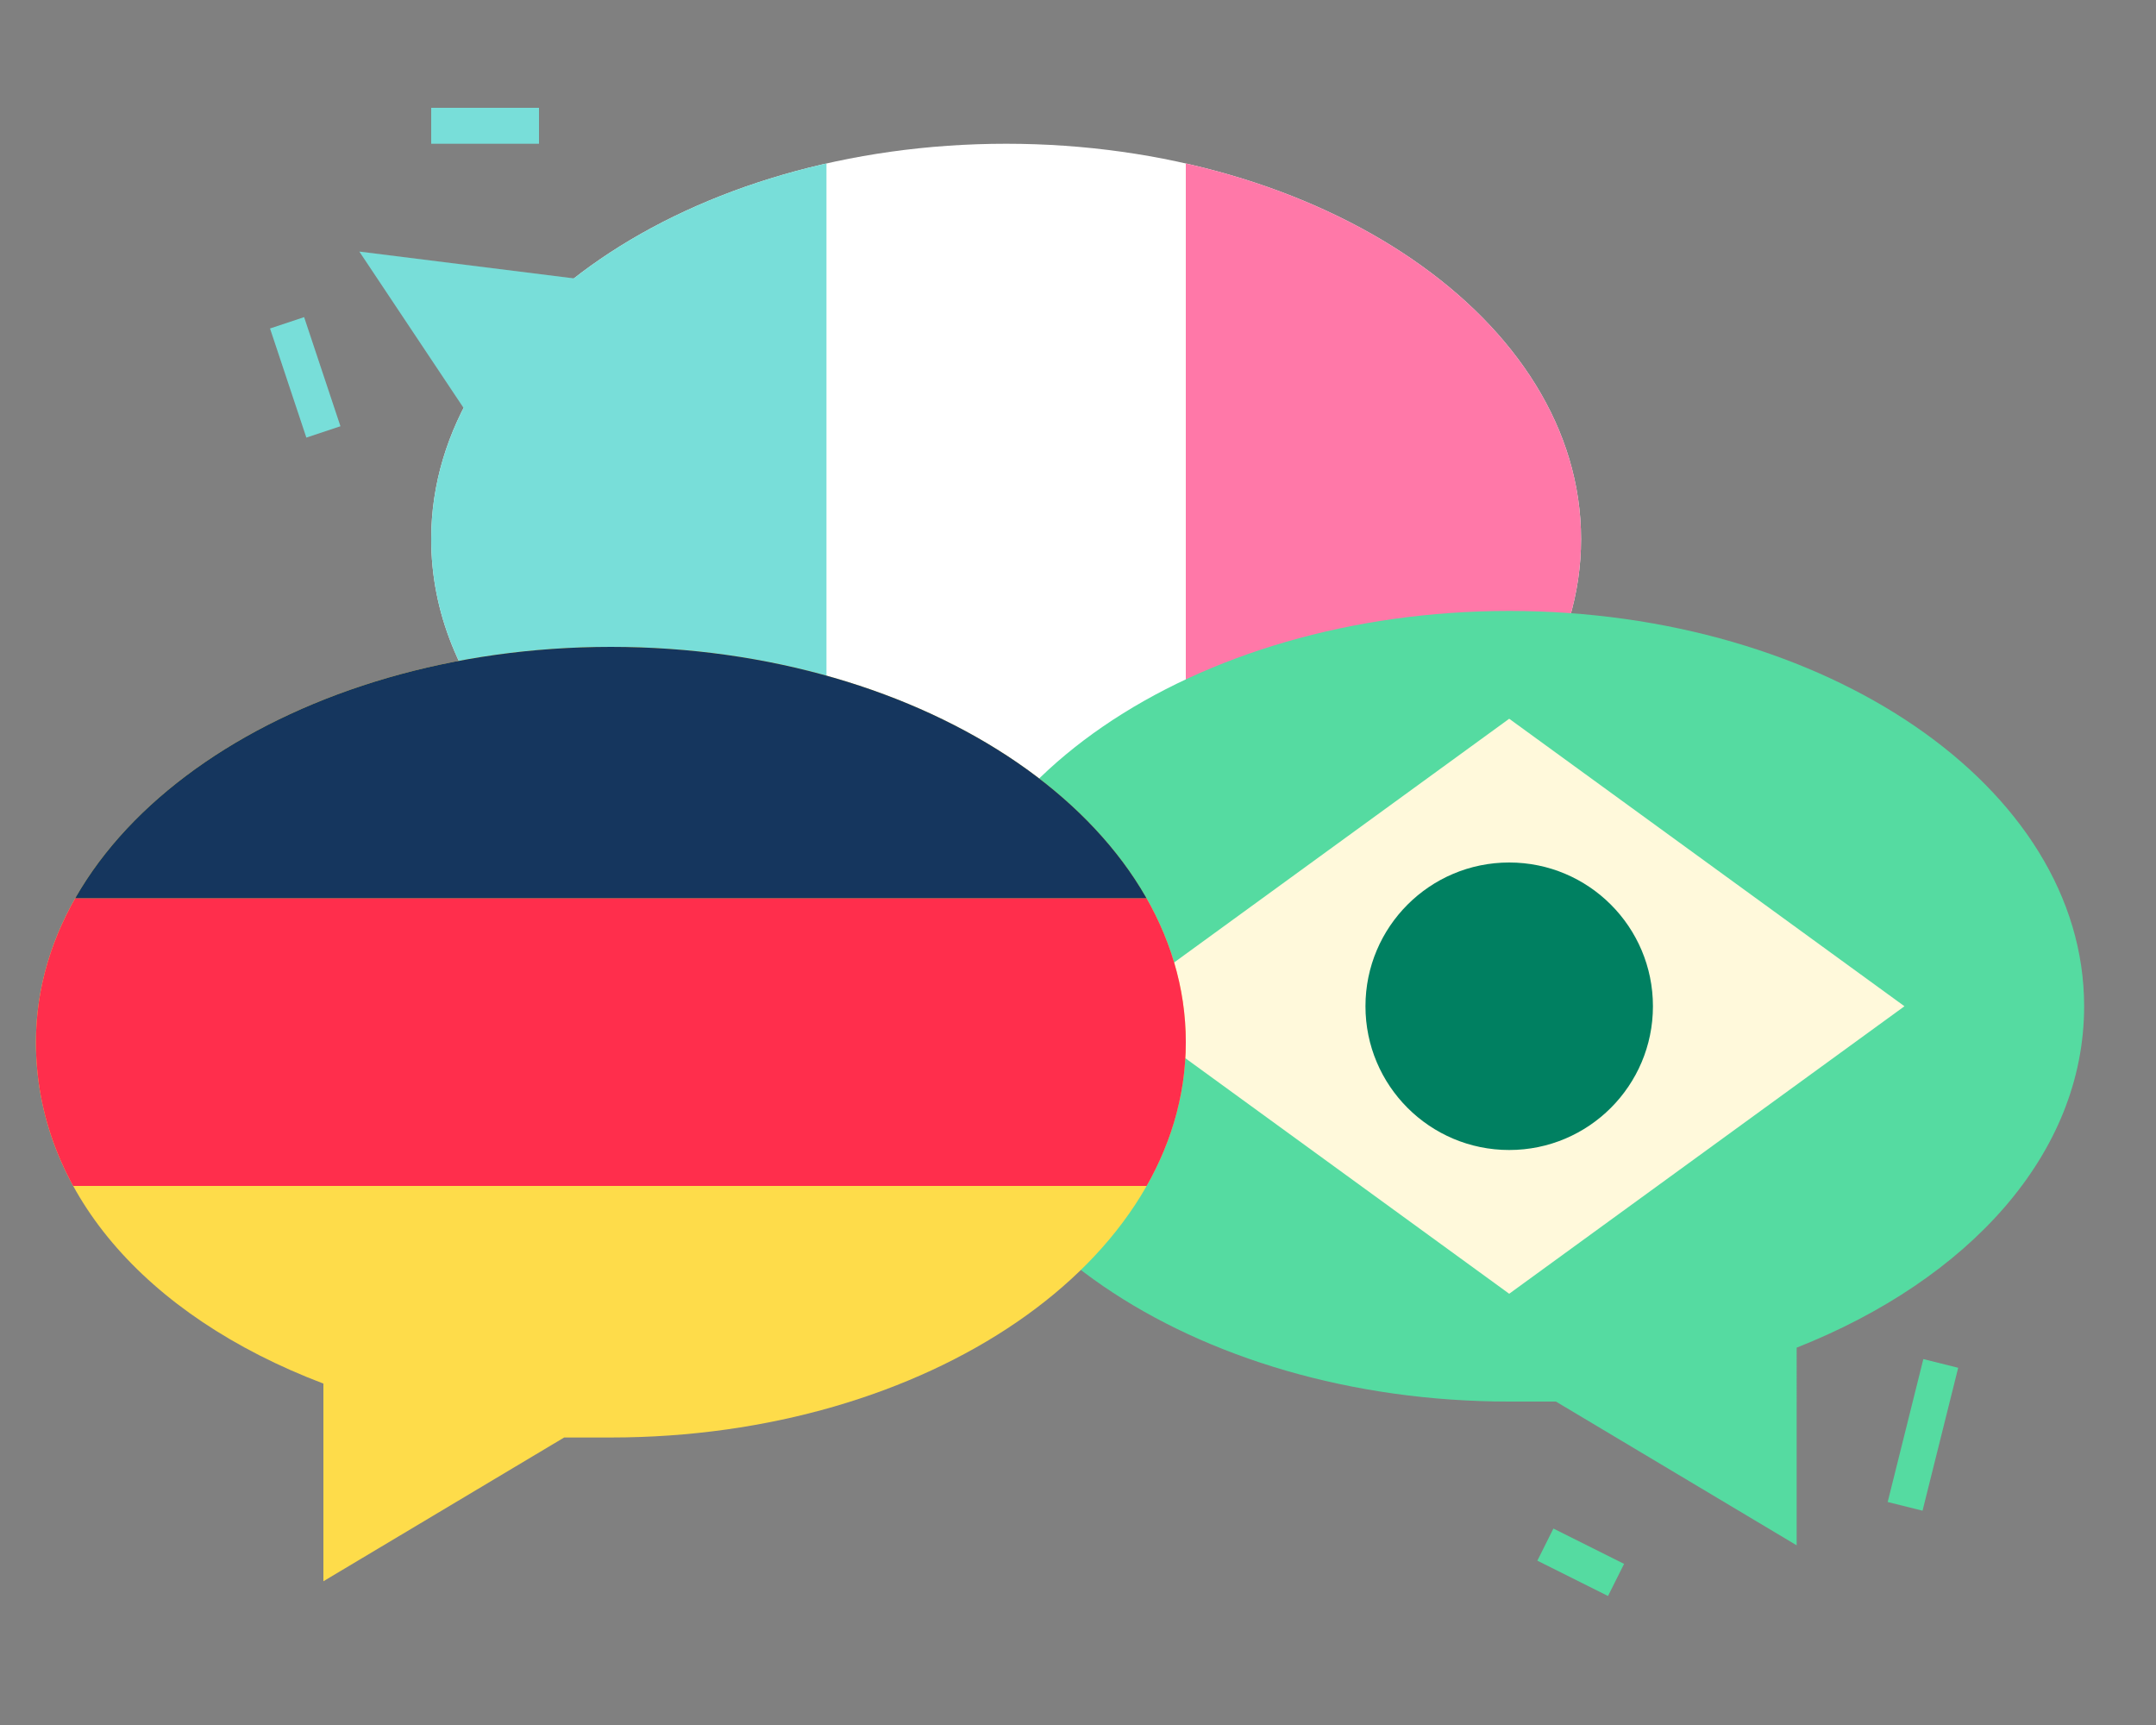
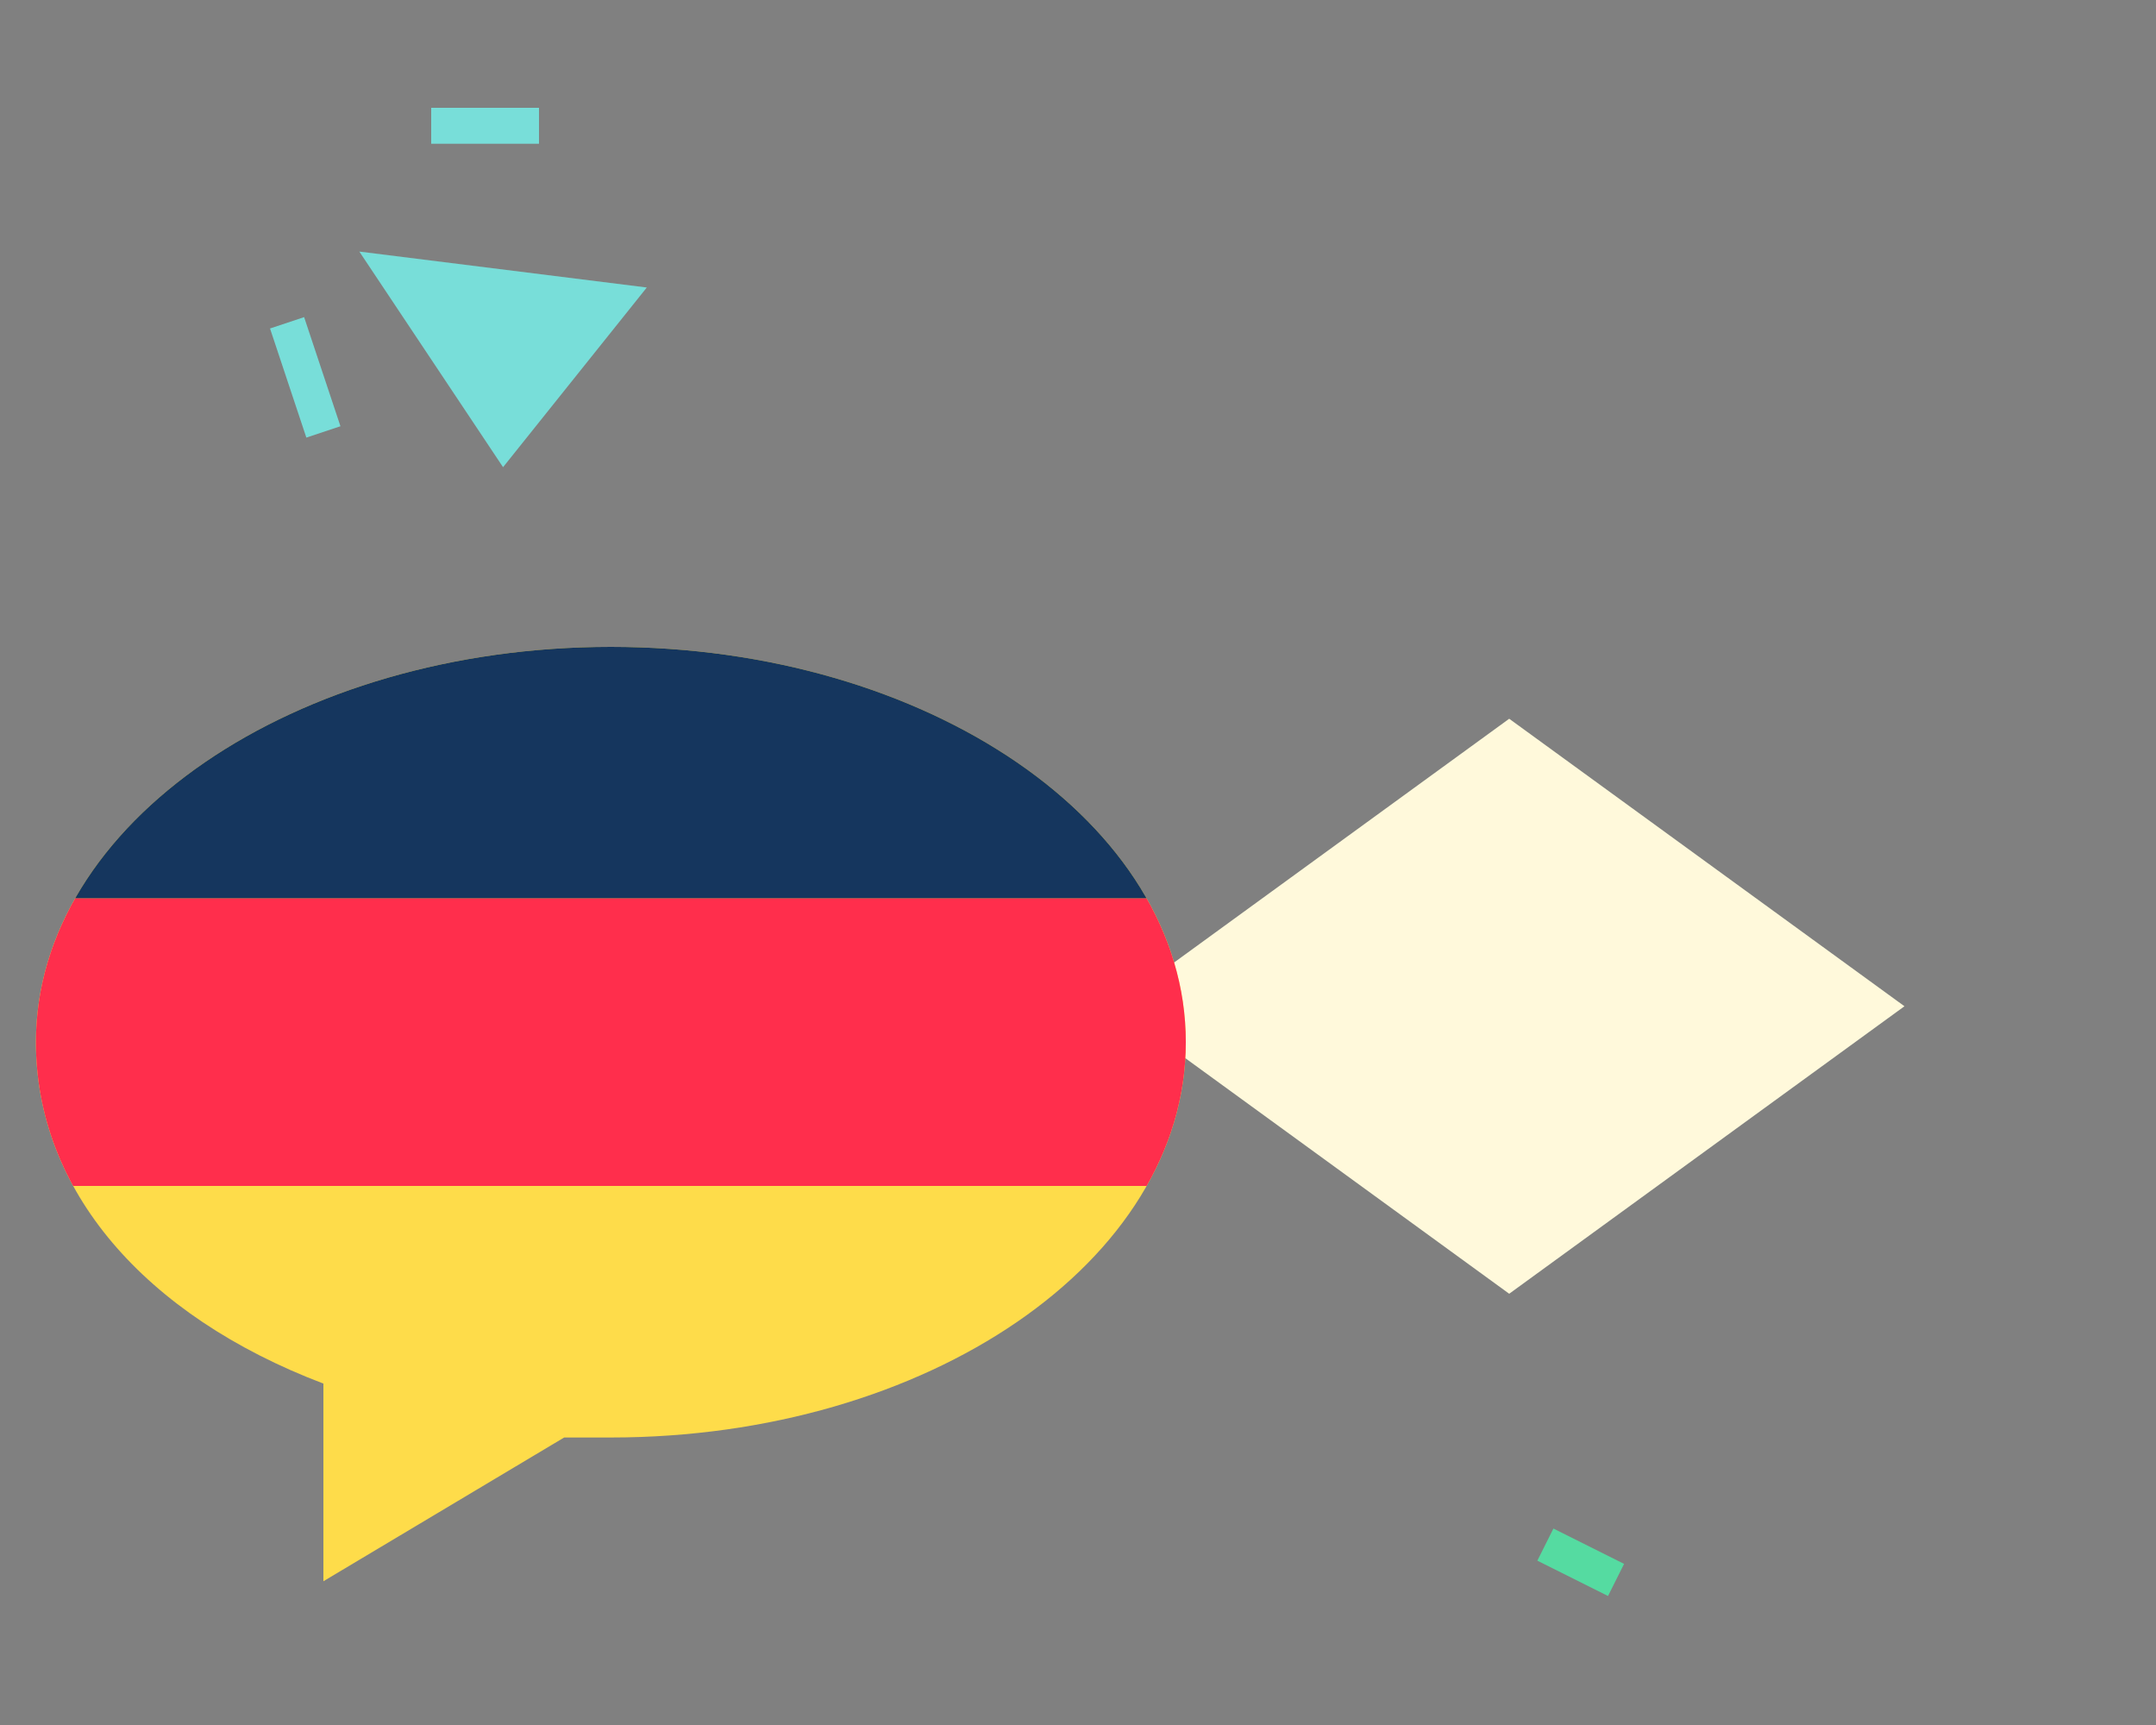
<svg xmlns="http://www.w3.org/2000/svg" xmlns:xlink="http://www.w3.org/1999/xlink" version="1.1" x="0px" y="0px" viewBox="0 0 60 48" enable-background="new 0 0 60 48" xml:space="preserve">
  <rect x="0" y="0" width="60" height="48" fill="#808080" stroke="none" />
  <g id="JPG">
</g>
  <g id="zone">
</g>
  <g id="illu">
    <g>
      <g>
        <g>
          <defs>
-             <path id="SVGID_1_" d="M28,4c-8.8,0-16,4.9-16,11c0,4.1,3.2,7.6,8,9.5V30l8-4c8.8,0,16-4.9,16-11S36.8,4,28,4z" />
-           </defs>
+             </defs>
          <use xlink:href="#SVGID_1_" overflow="visible" fill="#FFFFFF" />
          <clipPath id="SVGID_2_">
            <use xlink:href="#SVGID_1_" overflow="visible" />
          </clipPath>
          <rect x="33" y="2" clip-path="url(#SVGID_2_)" fill="#FF78A8" width="11" height="30" />
          <rect x="12" y="2" clip-path="url(#SVGID_2_)" fill="#78DED9" width="11" height="30" />
        </g>
        <g>
          <defs>
            <path id="SVGID_3_" d="M42,17c8.8,0,16,4.9,16,11c0,4.1-3.2,7.6-8,9.5V43l-6.7-4c-0.4,0-0.9,0-1.3,0c-8.8,0-16-4.9-16-11       S33.2,17,42,17z" />
          </defs>
          <clipPath id="SVGID_4_">
            <use xlink:href="#SVGID_3_" overflow="visible" />
          </clipPath>
-           <rect x="26" y="17" clip-path="url(#SVGID_4_)" fill="#55DBA1" width="32" height="26" />
          <polygon clip-path="url(#SVGID_4_)" fill="#FFF9DB" points="31,28 42,36 53,28 42,20 31,28     " />
-           <circle clip-path="url(#SVGID_4_)" fill="#008061" cx="42" cy="28" r="4" />
        </g>
        <g>
          <defs>
            <path id="SVGID_5_" d="M17,18C8.2,18,1,22.9,1,29c0,4.1,3,7.6,8,9.5V44l6.7-4c0.4,0,0.9,0,1.3,0c8.8,0,16-4.9,16-11       S25.8,18,17,18z" />
          </defs>
          <clipPath id="SVGID_6_">
            <use xlink:href="#SVGID_5_" overflow="visible" />
          </clipPath>
          <g clip-path="url(#SVGID_6_)">
            <rect x="1" y="18" fill="#FEDC4A" width="32" height="26" />
            <rect x="1" y="18" fill="#15365E" width="32" height="7" />
            <rect x="1" y="25" fill="#FF2E4C" width="32" height="8" />
          </g>
        </g>
        <polygon fill="#78DED9" points="18,8 10,7 14,13    " />
        <g>
-           <rect x="53" y="37.9" transform="matrix(0.97 0.242 -0.242 0.97 11.287 -11.771)" fill="#55DBA1" width="1" height="4.1" />
-         </g>
+           </g>
        <g>
          <rect x="42.9" y="43" transform="matrix(0.894 0.447 -0.447 0.894 24.099 -15.085)" fill="#55DBA1" width="2.2" height="1" />
        </g>
        <g>
          <rect x="6.9" y="10" transform="matrix(0.316 0.949 -0.949 0.316 15.773 -0.884)" fill="#78DED9" width="3.2" height="1" />
        </g>
        <g>
          <rect x="12" y="3" fill="#78DED9" width="3" height="1" />
        </g>
      </g>
    </g>
  </g>
</svg>